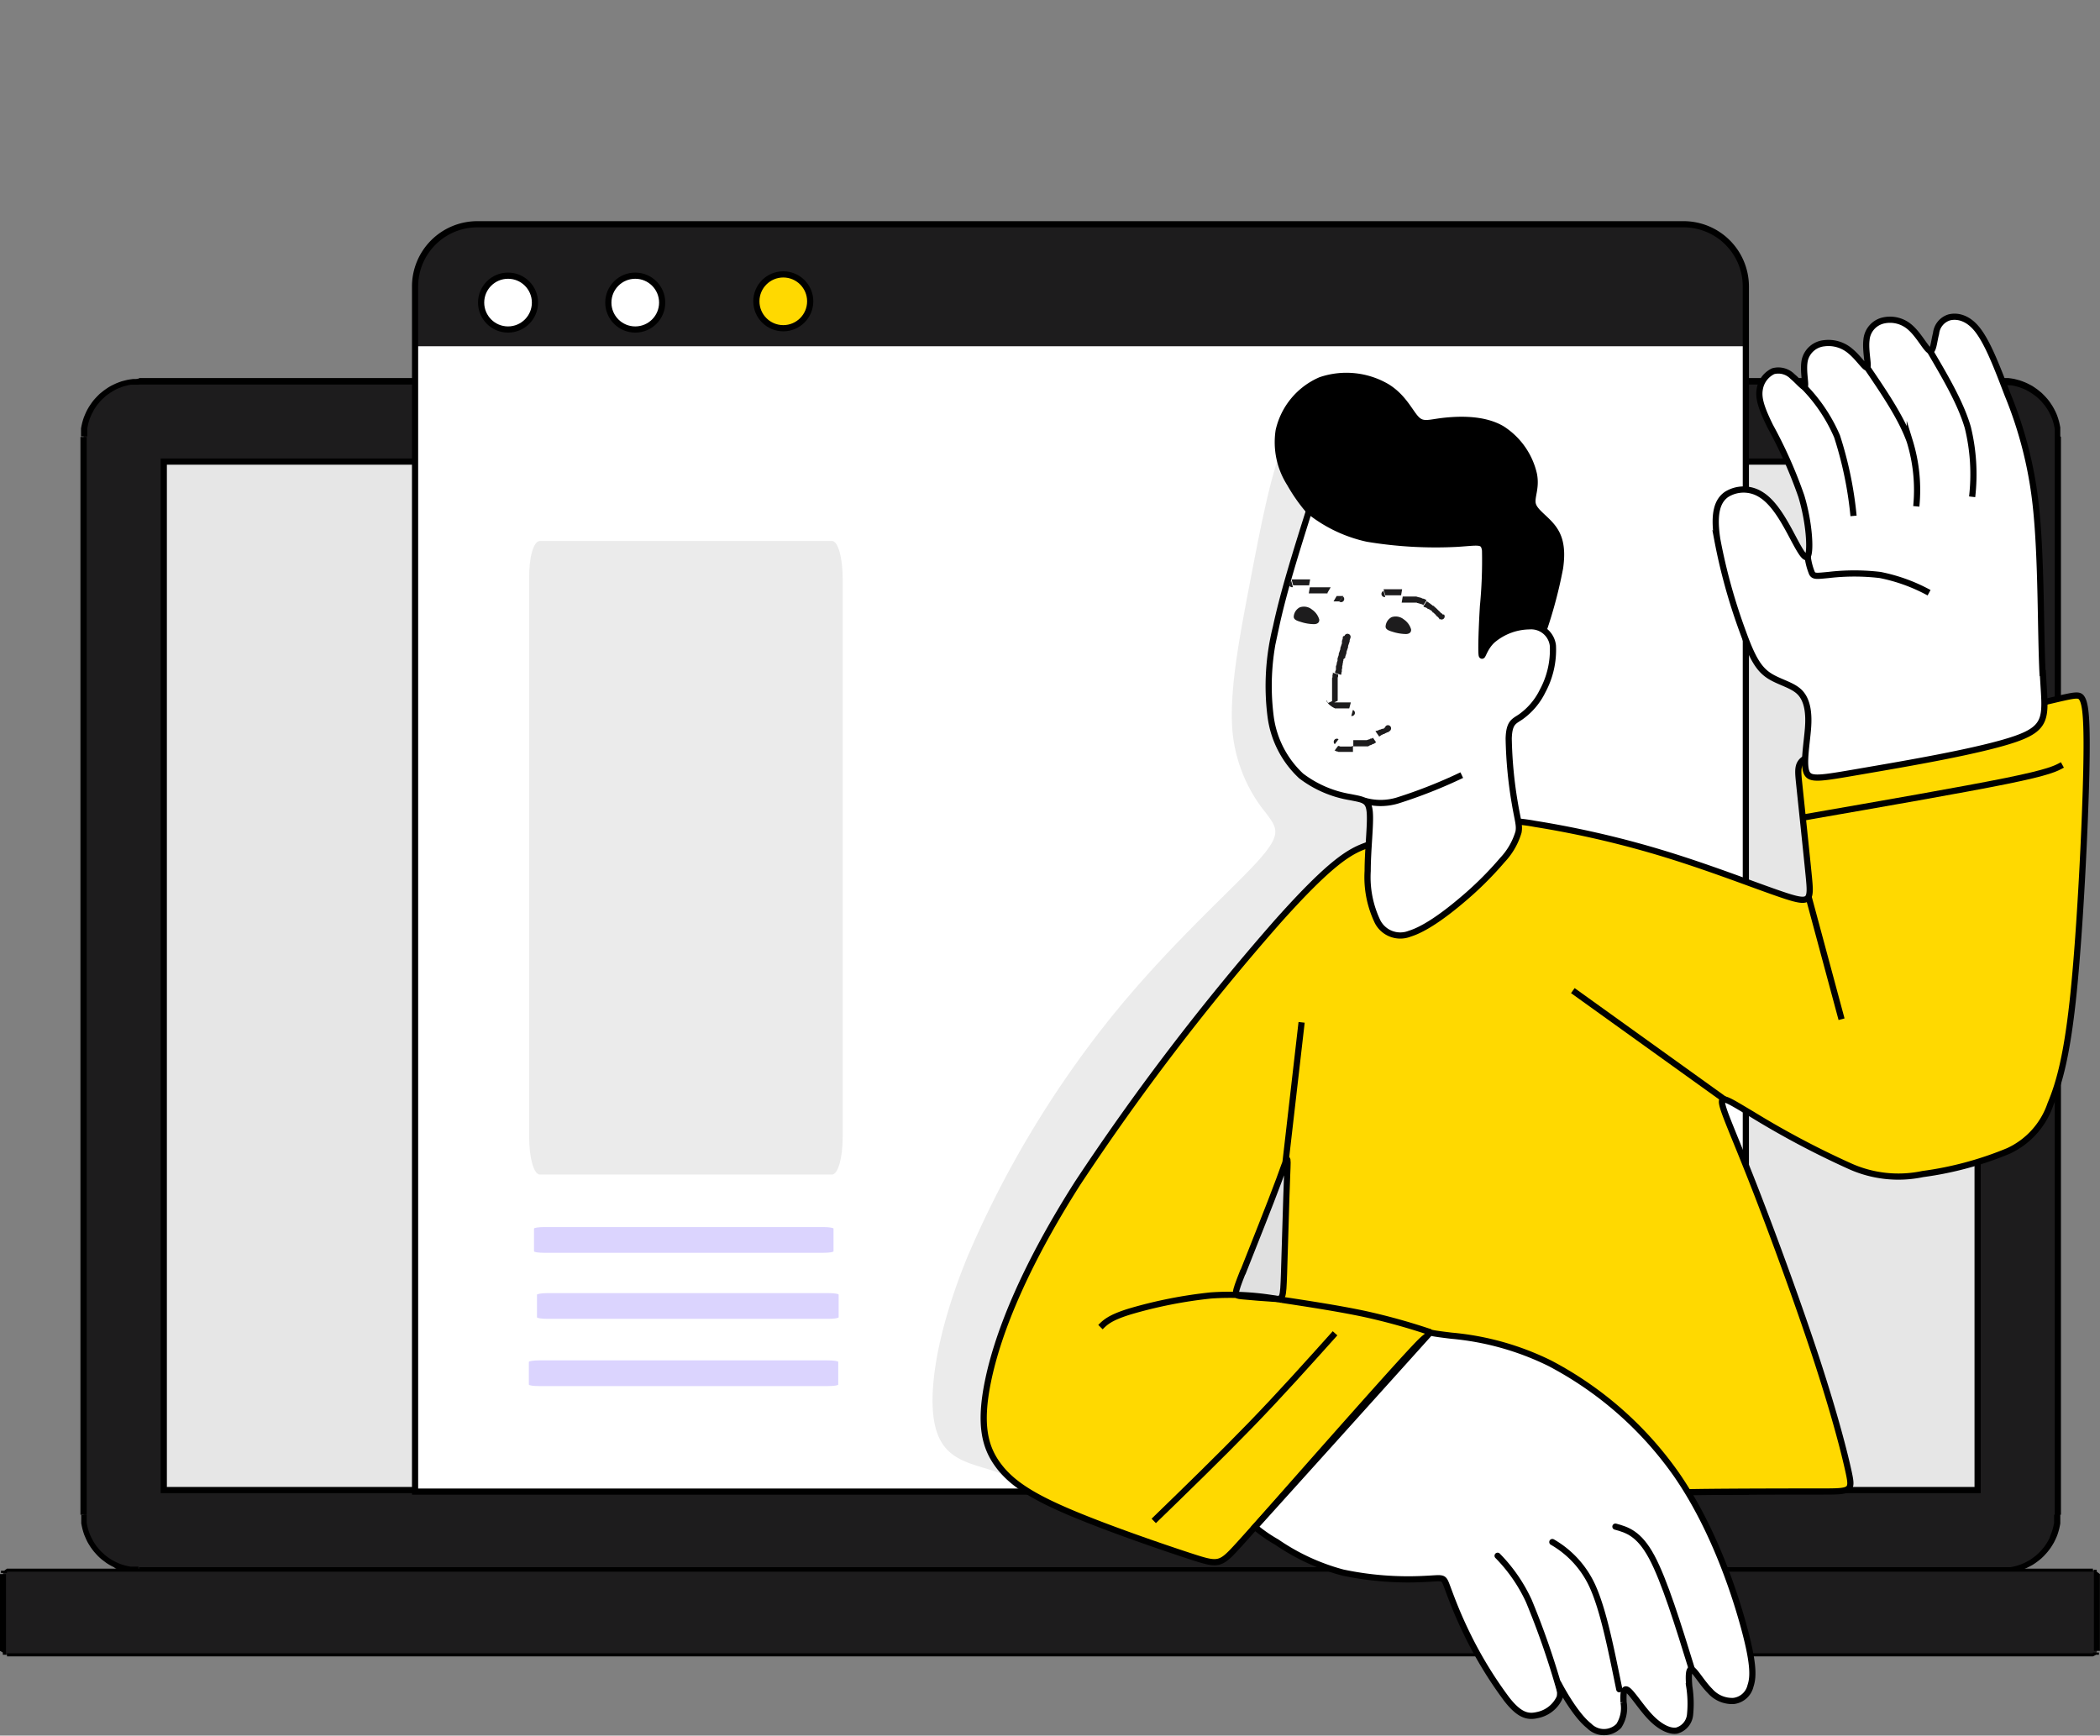
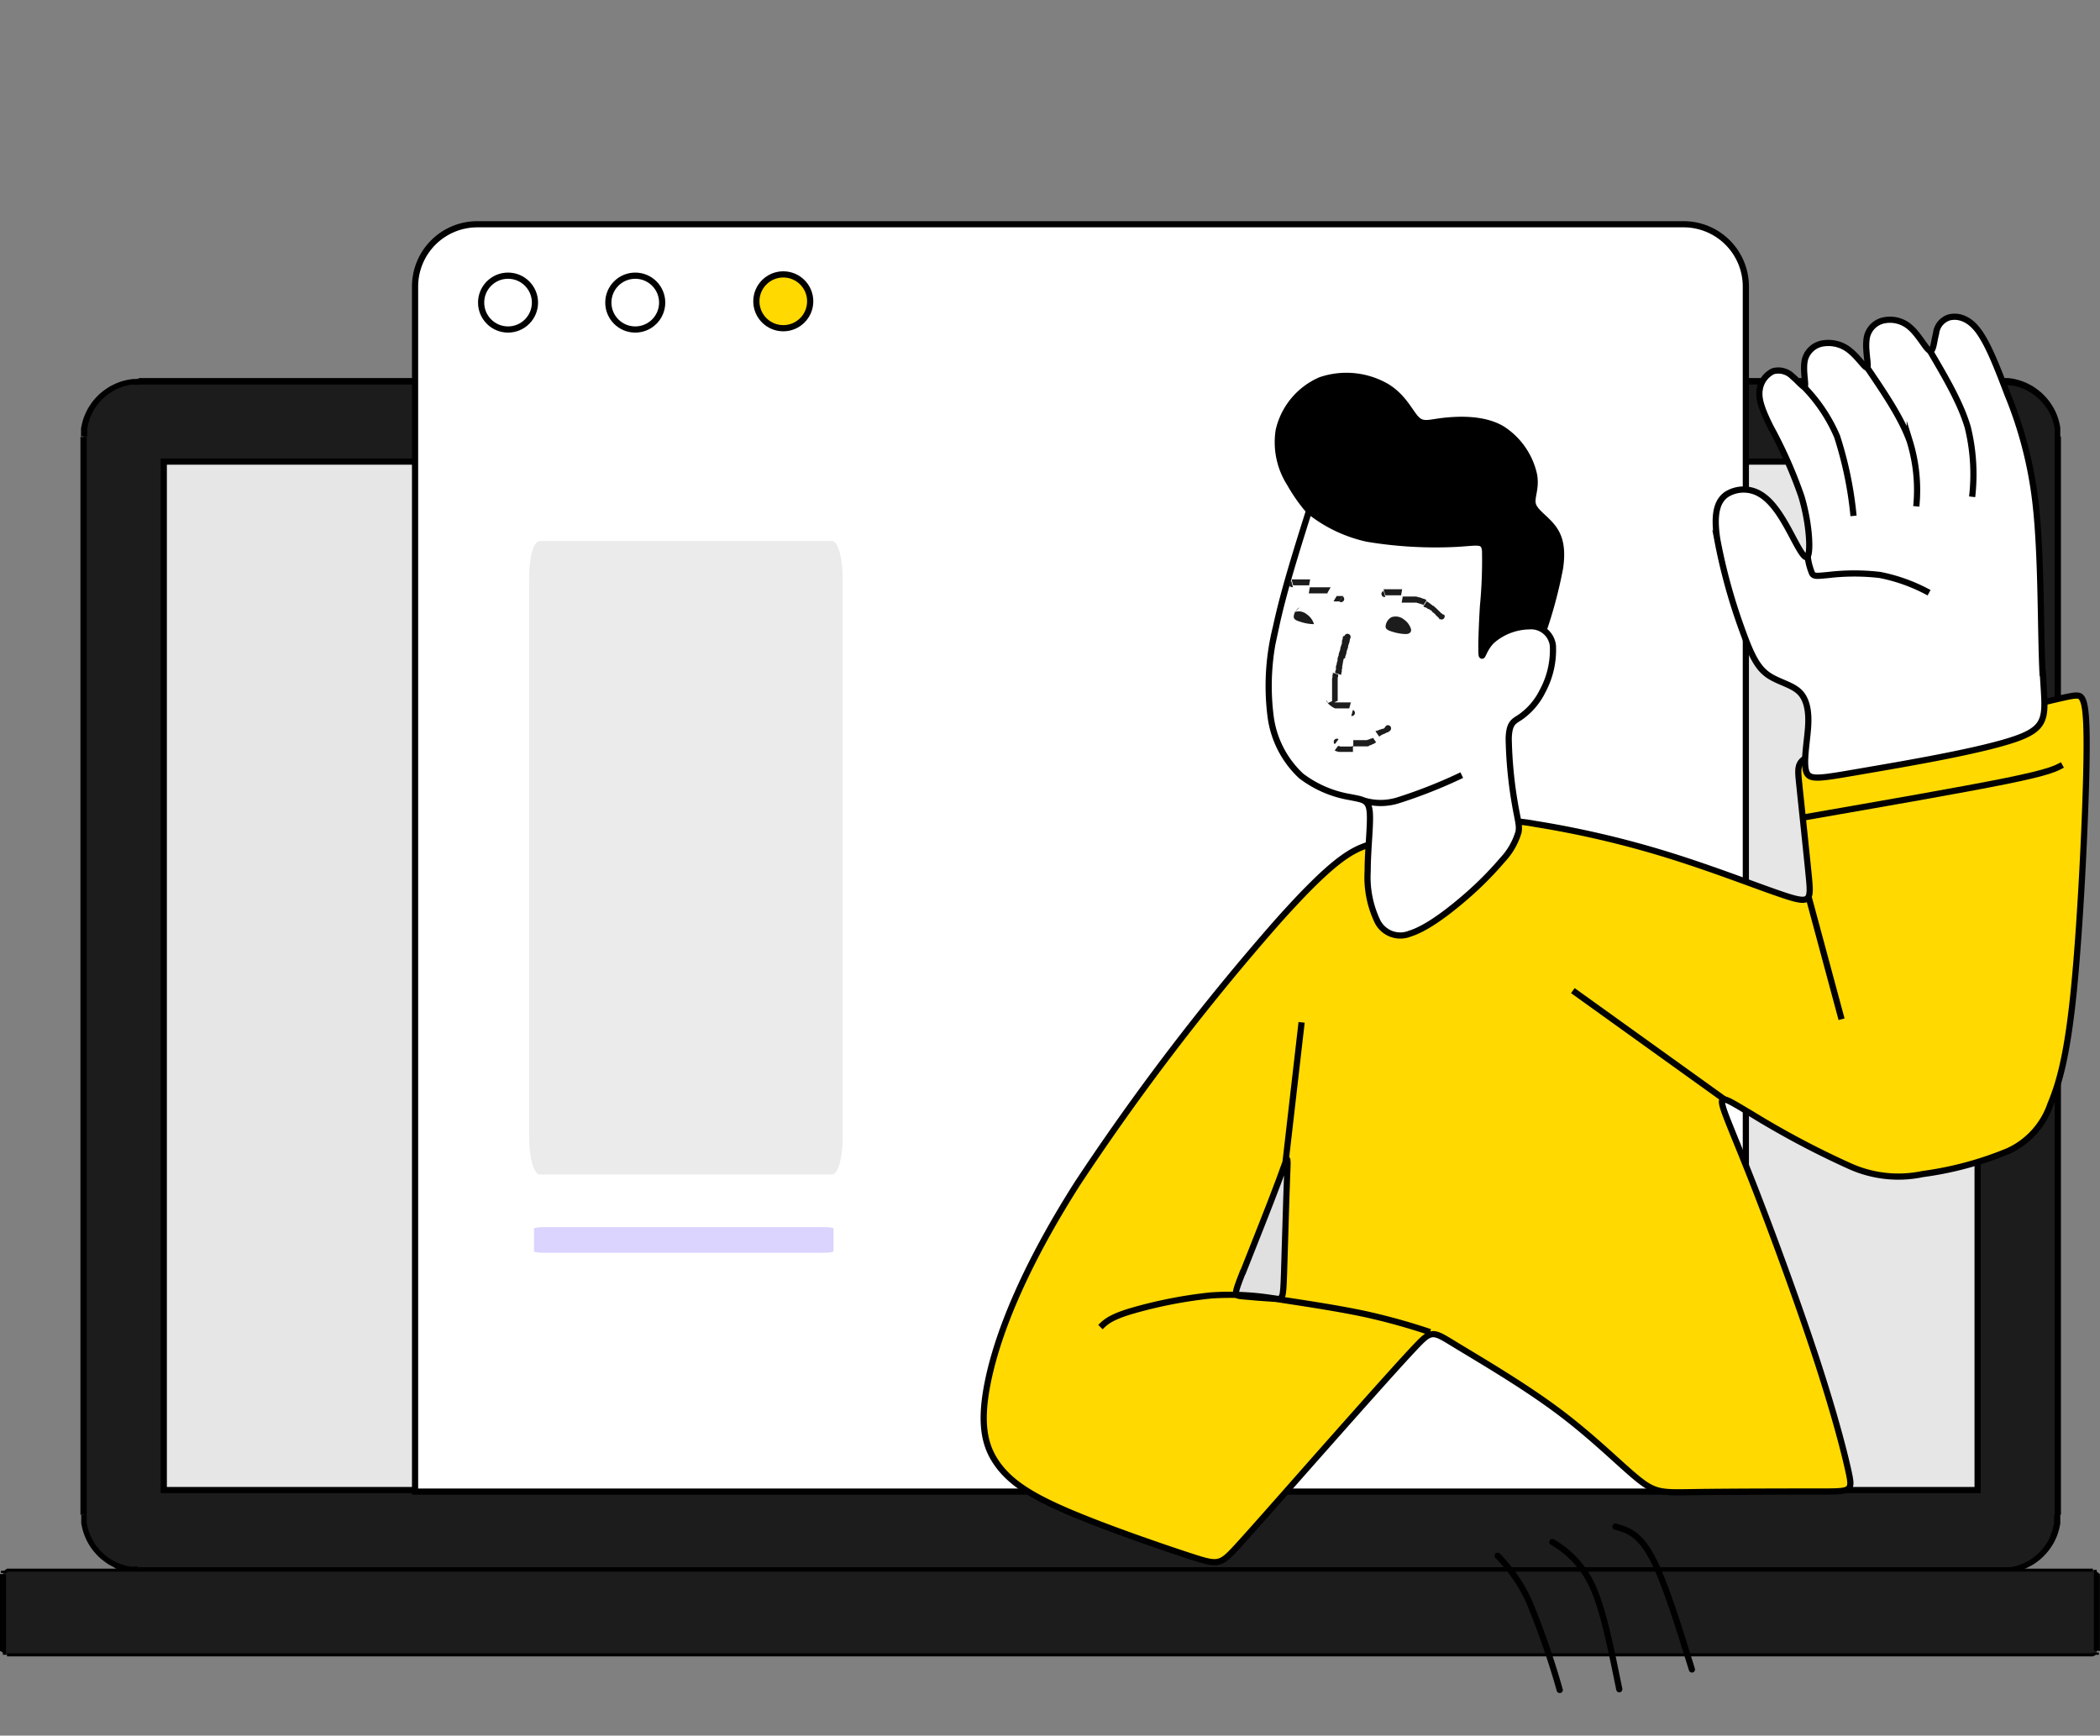
<svg xmlns="http://www.w3.org/2000/svg" id="Слой_1" data-name="Слой 1" viewBox="0 0 261.32 216.01">
  <rect x="0" y="0" width="261.32" height="216.01" fill="#808080" stroke="none" />
  <defs>
    <style>.cls-1,.cls-16,.cls-17,.cls-8{fill:none;}.cls-2,.cls-6{fill:#1d1c1d;}.cls-11,.cls-12,.cls-13,.cls-14,.cls-15,.cls-2,.cls-3,.cls-4,.cls-7{fill-rule:evenodd;}.cls-3{fill:#e6e6e6;}.cls-10,.cls-12,.cls-13,.cls-14,.cls-15,.cls-16,.cls-17,.cls-3,.cls-8,.cls-9{stroke:#000;}.cls-10,.cls-12,.cls-13,.cls-14,.cls-15,.cls-16,.cls-3,.cls-8,.cls-9{stroke-miterlimit:10;}.cls-10,.cls-17,.cls-3,.cls-8,.cls-9{stroke-width:0.77px;}.cls-14,.cls-4,.cls-9{fill:#fff;}.cls-5{clip-path:url(#clip-path);}.cls-7{fill:#ebebeb;}.cls-10,.cls-13{fill:#ffd900;}.cls-11{fill:#dbd4fe;}.cls-12,.cls-13,.cls-14,.cls-15,.cls-16{stroke-width:0.77px;}.cls-15{fill:#e0e0e0;}.cls-17{stroke-linecap:round;stroke-linejoin:round;}</style>
    <clipPath id="clip-path" transform="translate(-174.83 -171.95)">
-       <path class="cls-1" d="M234.21,199.86H384.36a7.75,7.75,0,0,1,7.72,7.73v150H226.48v-150A7.75,7.75,0,0,1,234.21,199.86Z" />
-     </clipPath>
+       </clipPath>
  </defs>
  <g id="Слой_1-2" data-name="Слой_1">
    <path class="cls-2" d="M192.13,219.42H424a6.92,6.92,0,0,1,6.9,6.91V360.47a6.92,6.92,0,0,1-6.9,6.9H192.13a6.92,6.92,0,0,1-6.9-6.9V226.33A6.92,6.92,0,0,1,192.13,219.42Z" transform="translate(-174.83 -171.95)" />
    <path id="_1" data-name="1" d="M424,219.81H192.13V219H424Zm7.29,6.52h-.77V226l0-.33,0-.32-.06-.32-.07-.32-.09-.31-.1-.3-.12-.29-.13-.29-.14-.28-.16-.28-.17-.26-.18-.26-.2-.24-.2-.24-.22-.23-.22-.21-.24-.21-.25-.19-.25-.18-.27-.17-.27-.16-.28-.15-.29-.13-.3-.11-.3-.11-.31-.08-.31-.08-.32-.05-.33,0-.33,0H424V219h.37l.37,0,.37.05.36.06.35.09.34.09.34.12.33.13.33.15.31.16.31.17.29.2.29.2.27.22.27.22.25.25.24.25.23.26.22.28.2.29.19.29.18.31.16.31.15.32.13.34.11.33.1.35.08.35.07.36,0,.36,0,.37v.38Zm-.77,134.14V226.33h.77V360.47h-.77ZM424,367.76V367h.33l.33,0,.33,0,.32-.06.31-.07.31-.09.3-.1.3-.12.29-.13.28-.15.27-.15.27-.17.25-.19.25-.19.24-.21.22-.21.22-.23.2-.24.2-.24.18-.26.17-.26.16-.28.14-.28L430,363l.12-.3.1-.3.09-.31.07-.31.06-.32,0-.33,0-.33v-.33h.77v.37l0,.37,0,.36-.07.36-.08.35-.1.35-.11.34-.13.33-.15.32-.16.32-.18.3-.19.3-.2.28-.22.28-.23.26-.24.26-.25.24-.27.23-.27.21-.29.21-.29.19-.31.17-.31.16-.33.15-.33.13-.34.12-.34.1-.35.08-.36.06-.37.05-.37,0ZM192.13,367H424v.78H192.13Zm-7.29-6.51h.78v.33l0,.33,0,.33.06.32.07.31.09.31.1.3.12.3.13.28.15.28.15.28.17.26.18.26.2.24.2.24.22.23.23.21.23.21.25.19.26.19.26.17.27.15.28.15.29.13.3.12.3.1.31.09.31.07.32.06.33,0,.33,0h.33v.78h-.37l-.37,0-.37-.05-.35-.06-.36-.08-.34-.1-.34-.12-.33-.13L189,367l-.32-.16-.3-.17-.3-.19-.28-.21-.28-.21-.27-.23-.25-.24-.24-.26-.23-.26-.22-.28-.2-.28-.19-.3-.18-.3-.16-.32-.14-.32-.14-.33-.11-.34-.1-.35-.08-.35-.07-.36,0-.36,0-.37v-.37Zm.78-134.14V360.47h-.78V226.33h.78Zm6.51-7.29v.77h-.33l-.33,0-.33,0-.32.05-.31.08-.31.08-.3.11-.3.11-.29.13-.28.15-.27.16-.26.17-.26.18-.25.19-.23.21-.23.21-.22.23-.2.24-.2.24-.18.26-.17.26-.15.28-.15.28-.13.29-.12.29-.1.3-.09.31-.07.32-.06.32,0,.32,0,.33v.34h-.78V226l0-.37,0-.36.07-.36.08-.35.1-.35.11-.33.14-.34.14-.32.16-.31.18-.31.19-.29.2-.29.22-.28.23-.26.24-.25.25-.25.27-.22.28-.22.28-.2.3-.2.3-.17.32-.16.32-.15.33-.13.34-.12.34-.09.36-.09.35-.06.37-.05.37,0Z" transform="translate(-174.83 -171.95)" />
    <polygon class="cls-3" points="20.38 57.45 20.38 185.45 246.09 185.45 246.09 57.45 20.38 57.45" />
    <path class="cls-2" d="M175.7,367.37H435.27a.49.49,0,0,1,.49.49v9.56a.49.49,0,0,1-.49.49H175.7a.5.5,0,0,1-.5-.49v-9.56A.5.5,0,0,1,175.7,367.37Z" transform="translate(-174.83 -171.95)" />
    <path id="_1-2" data-name="1" d="M435.27,367.56H175.7v-.38H435.27Zm.87.3h-.75v-.1h0v-.06h0v0h0v0h0v-.38h.3l.05,0h0l0,0,0,0,0,0,0,0,0,0,0,0,0,0,0,0,0,0,0,0,0,0,0,0,0,0v0l0,0v0l0,0v.23Zm-.75,9.56v-9.56h.75v9.56h-.75Zm-.12.68v-.38h0v0h0v0h0v0h0v-.1h.75v.23l0,0v.05l0,0,0,0,0,0,0,0,0,0,0,0,0,0,0,0,0,0,0,0,0,0,0,0,0,0,0,0h0l-.05,0h-.3Zm-259.57-.38H435.27v.38H175.7Zm-.87-.3h.75v.1h0v0h0v0h0v0h0v.38h-.3l-.05,0h0l-.05,0,0,0,0,0,0,0,0,0,0,0,0,0,0,0,0,0,0,0,0,0,0,0,0,0,0,0v-.05l0,0v-.23Zm.75-9.56v9.56h-.75v-9.56h.75Zm.12-.68v.38h0v0h0v0h0v.06h0v.1h-.75v-.23l0,0v-.05l0,0,0,0,0,0,0,0,0,0,0,0,0,0,0,0,0,0,0,0,0,0,0,0,0,0,.05,0h0l.05,0h.3Z" transform="translate(-174.83 -171.95)" />
    <path class="cls-4" d="M234.21,199.86H384.36a7.75,7.75,0,0,1,7.72,7.73v150H226.48v-150A7.75,7.75,0,0,1,234.21,199.86Z" transform="translate(-174.83 -171.95)" />
    <g class="cls-5">
      <rect class="cls-6" x="23.04" width="207.61" height="43.09" />
      <path class="cls-7" d="M334.08,228.48c-1.3,3.42-2.52,9.75-3.78,16.34s-2.57,13.42-2.08,18.39a18.85,18.85,0,0,0,4.2,10c1.42,1.92,2,2.65-1.55,6.44s-11.2,10.63-18.28,19.54a127.52,127.52,0,0,0-17.43,29.32c-3.83,9.41-5,17.22-3.88,21.25s4.41,4.28,7.54,5.38,6.08,3.05,8.53-2.32,4.41-18.08,10.2-29.16,15.39-20.52,22.6-30.37a96.14,96.14,0,0,0,14.78-29.64c2.77-9.53,3.5-18.33,1.92-24.39a18.49,18.49,0,0,0-9-11.49,20.55,20.55,0,0,0-8.84-3c-2.24-.15-3.62.36-4.93,3.78Z" transform="translate(-174.83 -171.95)" />
    </g>
    <path class="cls-8" d="M234.21,199.86H384.36a7.75,7.75,0,0,1,7.72,7.73v150H226.48v-150A7.75,7.75,0,0,1,234.21,199.86Z" transform="translate(-174.83 -171.95)" />
    <circle class="cls-9" cx="63.22" cy="37.66" r="3.35" />
    <circle class="cls-9" cx="79.05" cy="37.66" r="3.35" />
    <circle class="cls-10" cx="97.47" cy="37.5" r="3.35" />
    <path class="cls-7" d="M242,239.28h36.37c.73,0,1.32,2.06,1.32,4.61v69.64c0,2.54-.59,4.6-1.32,4.6H242c-.73,0-1.32-2.06-1.32-4.6V243.89C240.64,241.34,241.23,239.28,242,239.28Z" transform="translate(-174.83 -171.95)" />
-     <path class="cls-11" d="M241.94,341.26h35.89c.72,0,1.31.09,1.31.19v2.82c0,.11-.59.19-1.31.19H241.94c-.72,0-1.3-.08-1.3-.19v-2.82C240.64,341.35,241.22,341.26,241.94,341.26Z" transform="translate(-174.83 -171.95)" />
-     <path class="cls-11" d="M242.92,332.89h35c.7,0,1.27.08,1.27.19v2.82c0,.1-.57.19-1.27.19h-35c-.7,0-1.27-.09-1.27-.19v-2.82C241.65,333,242.22,332.89,242.92,332.89Z" transform="translate(-174.83 -171.95)" />
    <path class="cls-11" d="M242.54,324.67h34.74c.7,0,1.27.09,1.27.19v2.82c0,.11-.57.19-1.27.19H242.54c-.69,0-1.26-.08-1.26-.19v-2.82C241.28,324.76,241.85,324.67,242.54,324.67Z" transform="translate(-174.83 -171.95)" />
    <path class="cls-12" d="M366.26,252.19a56.75,56.75,0,0,0,2.7-9.56c.4-2.81-.19-4.19-1.08-5.25s-2.08-1.78-2.31-2.67.49-2,.13-3.76a9.11,9.11,0,0,0-4-5.64c-2.18-1.26-5.08-1.19-7-1s-2.74.63-3.56-.16-1.62-2.77-3.73-4.06a10,10,0,0,0-8.25-.83,9,9,0,0,0-5.21,6.27,9.55,9.55,0,0,0,1.39,6.6,21,21,0,0,0,3.16,4.25c1.12,1.22,2.31,2.41,4.49,4.62s5.34,5.44,8.64,8.41a53.73,53.73,0,0,0,8.87,6.8c2.15,1.12,3,.66,3.66,0s1.13-1.52,2.05-4.06Z" transform="translate(-174.83 -171.95)" />
    <path class="cls-13" d="M344.79,277.2c-2,.73-4.34,2-11.06,9.54a300.09,300.09,0,0,0-24.83,32.51c-7,11-10,19.13-11.12,24.57s-.39,8.22,1.22,10.43,4.13,3.86,8.84,5.87,11.65,4.39,15.18,5.54,3.66,1.09,6-1.48,6.79-7.66,11.14-12.57,8.58-9.67,10.72-11.94,2.21-2.08,5.08-.33,8.55,5.05,13,8.41,7.79,6.79,9.9,8.44,3,1.52,7.19,1.46,11.55-.07,15.34-.07,4,0,3.5-2.34-1.69-7-3.9-13.79-5.44-15.6-7.78-21.61-3.79-9.17-4.06-10.42.66-.59,3.76,1.25a107.93,107.93,0,0,0,12.07,6.4,14.68,14.68,0,0,0,9.11,1,42.35,42.35,0,0,0,10.65-2.87,9.93,9.93,0,0,0,5.25-5.84c1.12-2.67,2.11-6.24,2.9-14.12s1.39-20.09,1.55-27-.1-8.67-.53-9.37-1-.36-7,1-17.22,3.73-22.86,5.05-5.64,1.58-5.34,4.49.89,8.44,1.19,11.48.29,3.56-2.64,2.63-8.81-3.29-14.9-5.17a120.43,120.43,0,0,0-16.51-3.86,22.38,22.38,0,0,0-8.23,0c-2.29.39-5,1-7.14,1.39a34,34,0,0,0-5.73,1.35Z" transform="translate(-174.83 -171.95)" />
    <path class="cls-14" d="M337.73,235.5c-1.6,5.07-3.19,10.14-4.12,14.49a30.07,30.07,0,0,0-.67,11.11,12.27,12.27,0,0,0,3.8,7.42,13.81,13.81,0,0,0,6.13,2.64c1.62.33,2.28.33,2.41,1.88s-.26,4.65-.26,7.32a12.77,12.77,0,0,0,1.25,6.33,3.18,3.18,0,0,0,4,1.46c1.85-.57,4.23-2.28,6.34-4.06a42.65,42.65,0,0,0,5.18-5.11,8.64,8.64,0,0,0,2-3.47c.16-.86-.1-1.45-.47-3.66a53.22,53.22,0,0,1-.75-8c.06-2,.66-2.11,1.48-2.67a8.54,8.54,0,0,0,2.74-3.23,10.79,10.79,0,0,0,1.28-5.64,2.72,2.72,0,0,0-2.9-2.41,7.25,7.25,0,0,0-4.62,1.73c-1.09,1-1.28,2.4-1.35,1.77s0-3.23.17-6a59.23,59.23,0,0,0,.26-6.94c-.17-1.29-.76-1-3.52-.83A51.91,51.91,0,0,1,345,239a17.57,17.57,0,0,1-7.25-3.45Z" transform="translate(-174.83 -171.95)" />
    <path class="cls-15" d="M329.51,330.27c1.12-2.84,3.37-8.45,4.49-11.48s1.12-3.5,1-.6-.28,9.17-.39,12.31-.13,3.16-1.16,3.1-3.06-.22-4.07-.32-1-.18.1-3Z" transform="translate(-174.83 -171.95)" />
-     <path class="cls-14" d="M355.46,338.19a34.59,34.59,0,0,1,12.23,3.43,44.5,44.5,0,0,1,15.74,13.83c4.35,6.27,7,13.92,8.31,18.64s1.32,6.5.92,7.68a2.46,2.46,0,0,1-2.11,1.88,3.66,3.66,0,0,1-2.93-1.25c-1-1-1.82-2.47-2.25-2.67s-.43.92-.33,2.11a13.84,13.84,0,0,1,.1,3.5,2.28,2.28,0,0,1-1.68,2c-.89.13-2.08-.46-3.23-1.65s-2.28-3-2.84-3.39-.56.49-.53,1.51a4.08,4.08,0,0,1-.59,2.94,2.58,2.58,0,0,1-3.69,0c-1.56-1.22-3.2-4.12-3.67-5s.27.4,0,1.46a3.86,3.86,0,0,1-2.8,2.2c-1.19.28-2.25,0-3.8-2a50.51,50.51,0,0,1-5-8.25c-1.38-2.84-2.11-5-2.5-6s-.47-.8-2.68-.7a39.38,39.38,0,0,1-10.19-.79,26.56,26.56,0,0,1-8.24-3.8A18,18,0,0,1,331,362q10.92-12.1,21.82-24.22C352.94,337.83,353.1,337.91,355.46,338.19Z" transform="translate(-174.83 -171.95)" />
    <path class="cls-16" d="M352.78,337.74a77.93,77.93,0,0,0-8.06-2.24c-3.22-.69-7.23-1.3-10.4-1.78a33.94,33.94,0,0,0-8.81-.54,56.34,56.34,0,0,0-10.1,2c-2.46.76-3.05,1.35-3.64,1.94" transform="translate(-174.83 -171.95)" />
-     <path class="cls-16" d="M318.4,361.24c4.12-4,8.24-8,12-11.88s7.16-7.68,10.56-11.47" transform="translate(-174.83 -171.95)" />
    <path class="cls-16" d="M336.8,299.19q-1,8.7-2,17.39" transform="translate(-174.83 -171.95)" />
    <path class="cls-16" d="M389.41,308.78l-18.86-13.54" transform="translate(-174.83 -171.95)" />
    <path class="cls-16" d="M399.89,283.58q2.06,7.6,4.1,15.22" transform="translate(-174.83 -171.95)" />
    <path class="cls-16" d="M399.2,273.7c9.94-1.73,19.89-3.46,25.27-4.55s6.21-1.56,7-2" transform="translate(-174.83 -171.95)" />
    <path class="cls-16" d="M344.53,271.58a7.3,7.3,0,0,0,4.2,0,61.62,61.62,0,0,0,8-3.16" transform="translate(-174.83 -171.95)" />
    <path class="cls-14" d="M429,255.72c-.26-5.22-.13-14.17-.82-20.66a50.52,50.52,0,0,0-3.53-14c-1.32-3.46-2.44-6.36-3.69-8s-2.64-1.84-3.56-1.61a2.34,2.34,0,0,0-1.65,2c-.27,1-.33,2.34-.79,2.14s-1.32-1.91-2.41-2.87a3.76,3.76,0,0,0-3.46-.86,2.71,2.71,0,0,0-2,2.41c-.16,1.32.3,3.17.1,3.4s-1.05-1.15-2.08-2a4.17,4.17,0,0,0-3.29-1,2.76,2.76,0,0,0-2.38,2c-.3,1.18.1,2.9,0,3.3s-.79-.53-1.55-1.16a2.46,2.46,0,0,0-2.41-.66,3,3,0,0,0-1.68,2.31c-.17,1.09.23,2.34,1.32,4.55a57.05,57.05,0,0,1,3.86,8.68c1,3.3,1.18,6.73.82,7.45s-1.29-1.25-2.31-3.13-2.14-3.66-3.56-4.52a4,4,0,0,0-4.26,0c-1.12.79-1.65,2.31-1.15,5.57a71.28,71.28,0,0,0,3.17,11.48c1.15,3.2,1.94,4.59,3.2,5.45s3,1.18,3.92,2.14,1.16,2.54,1,4.51-.59,4.34-.19,5.4,1.65.8,7-.12,14.67-2.5,19-4,3.68-3,3.42-8.2Z" transform="translate(-174.83 -171.95)" />
    <path class="cls-16" d="M399.77,241.17a7.84,7.84,0,0,0,.55,2.14c.24.4.57.34,2.06.2a27.43,27.43,0,0,1,6.4,0,21.42,21.42,0,0,1,6.1,2.21" transform="translate(-174.83 -171.95)" />
    <path class="cls-16" d="M399.14,219.93a20.22,20.22,0,0,1,4.29,6.33,46.74,46.74,0,0,1,2.05,9.9" transform="translate(-174.83 -171.95)" />
    <path class="cls-16" d="M407.19,217.72c2.14,3.14,4.27,6.29,5.29,9.16a20.64,20.64,0,0,1,.81,8.09" transform="translate(-174.83 -171.95)" />
    <path class="cls-16" d="M415,215.64c1.91,3.25,3.82,6.49,4.7,9.51a24.52,24.52,0,0,1,.54,8.63" transform="translate(-174.83 -171.95)" />
    <path class="cls-2" d="M348,248.76a1.41,1.41,0,0,0-.75,1.17c0,.36.39.51.9.66a5.77,5.77,0,0,0,1.62.27c.45,0,.7-.23.65-.59a2.25,2.25,0,0,0-.89-1.22,1.6,1.6,0,0,0-1.53-.29Z" transform="translate(-174.83 -171.95)" />
    <path class="cls-6" d="M347,245.5l.21.75a.39.39,0,0,1-.21-.75Zm2.25.54H348l-.06,0h-.18l-.06,0h-.06l-.06,0h-.06l-.06,0-.06,0h-.06l-.07,0-.06,0-.21-.75H347l.06,0,.06,0,.07,0h.06l.07,0,.06,0h.07l.07,0h.06l.07,0h.07l.07,0h1.52l-.13.76Zm2.68,1.16h0l-.08,0-.08-.05-.08,0-.08-.05-.08,0-.08-.05-.08,0-.09-.05-.08,0-.09-.05-.09,0-.08,0-.09,0-.09,0-.09,0-.08,0-.09,0-.09,0-.09,0-.08,0-.09,0-.09,0-.08,0-.09,0-.08,0-.09,0-.08,0-.08,0-.08,0-.08,0h-.08l-.07,0,.13-.76.1,0,.09,0,.09,0,.09,0,.1,0,.09,0,.09,0,.1,0,.09,0,.1,0,.1,0,.09,0,.1,0,.09,0,.1,0,.1,0,.09,0,.1,0,.09.05.1,0,.09.05.1,0,.09.05.09,0,.09.05.09.05.09,0,.09.05.09,0,.08.06.09.05.08.06h0l-.42.64Zm2,1.73-.05-.06-.06-.06-.05-.05-.06-.06-.05-.06-.06,0-.06-.06,0-.06-.06-.05-.05-.06-.06-.05-.06-.06-.05-.05-.06-.06-.06,0L353,248l-.06-.05-.06-.06-.06,0-.06-.05-.06-.06-.06,0-.07-.05-.06,0-.07-.06-.07-.05-.06-.05-.07,0-.07-.05-.08,0-.07-.05-.07-.05.42-.64.08.05.08.06.08.05.08.06.08.05.07.06.08.06.07.05.07.06.07.06.07,0,.07.06.06.06.07.06.06.06.07.05.06.06.06.06.06.06.06.06.06.06.06.05.06.06.06.06.06.06.05.06.06.06.06,0,.05.06.06.06.05.06.06.06-.56.53Zm0,0,.56-.53a.38.38,0,0,1,0,.54.39.39,0,0,1-.55,0Z" transform="translate(-174.83 -171.95)" />
-     <path class="cls-2" d="M336.57,247.54a1.4,1.4,0,0,0-.75,1.16c0,.37.39.51.9.66a5.44,5.44,0,0,0,1.62.27c.45,0,.7-.23.65-.59a2.25,2.25,0,0,0-.89-1.22,1.57,1.57,0,0,0-1.53-.28Z" transform="translate(-174.83 -171.95)" />
+     <path class="cls-2" d="M336.57,247.54a1.4,1.4,0,0,0-.75,1.16c0,.37.39.51.9.66a5.44,5.44,0,0,0,1.62.27a2.25,2.25,0,0,0-.89-1.22,1.57,1.57,0,0,0-1.53-.28Z" transform="translate(-174.83 -171.95)" />
    <path class="cls-6" d="M335.52,244.28l.2.74a.38.38,0,0,1-.2-.74Zm2.17.52h-1.12l-.06,0h-.18l-.06,0h-.06l-.06,0h-.06l-.06,0H336l-.06,0-.06,0h-.07l-.06,0-.2-.74.06,0,.06,0,.06,0h.07l.06,0,.07,0H336l.07,0,.06,0h.07l.07,0h.13l.07,0h1.39l-.13.76Zm2.33,1h0l-.06,0-.07,0-.06,0-.07,0-.07,0-.07,0-.07,0-.07,0-.07,0-.08,0-.07,0-.08,0-.07,0-.08,0-.07,0-.08,0-.08,0-.07,0-.08,0-.08,0-.07,0-.08,0-.08,0-.07,0-.08,0-.07,0-.08,0-.07,0-.07,0h-.07l-.07,0h-.07l.13-.76.09,0H338l.09,0,.08,0,.09,0,.09,0,.08,0,.09,0,.08,0,.09,0,.08,0,.09,0,.08,0,.09,0,.08,0,.09,0,.08,0,.08,0,.08,0,.09,0,.08,0,.08,0,.07,0,.08,0,.08,0,.07,0,.08,0,.07,0,.07,0,.07,0,.07,0,.07,0h0l-.39.67Zm1.45,1,0,0,0,0,0,0,0,0,0,0,0,0,0,0,0,0,0,0-.05,0,0,0,0,0-.05,0,0,0,0,0,0,0,0,0-.05,0,0,0,0,0,0,0-.05,0-.05,0,0,0-.05,0-.06,0-.05,0-.06,0-.05,0-.06,0-.06,0-.06,0,.39-.67.06,0,.07,0,.06,0,.06,0,.06,0,.06,0,.06,0,.05,0,.06,0,.05,0,.05,0,.05,0,0,0,.05,0,.05,0,0,0,0,0,.05,0,0,0,0,0,0,0,0,0,0,0,0,0,0,0,0,0,0,0,0,0,0,0,0,0,0,0,0,0-.49.6Zm0,0,.49-.6a.39.39,0,0,1,.05.55.38.38,0,0,1-.54.05Z" transform="translate(-174.83 -171.95)" />
    <path class="cls-6" d="M340.93,264.57a.39.39,0,0,1,.47-.62Zm2.26.19,0,.77h-.53l-.08,0h-.08l-.08,0-.08,0-.08,0-.08,0-.07,0-.08,0-.07,0-.07,0-.07,0-.07,0-.06,0-.07,0-.07,0-.06,0-.06,0-.06,0-.07-.05-.06,0-.06,0-.06-.05-.06,0-.05-.05-.06,0-.06,0,.47-.62.06.05.06,0,.05,0,.06.05.05,0,.06,0,.05,0,.06,0,0,0,.06,0,.05,0,.06,0,.05,0,.05,0,.06,0,0,0,.06,0,.05,0,.05,0,.06,0,.05,0h.06l.05,0h.06l0,0h.42Zm2.44-1.06.44.64h0l-.08.05-.08.05-.07.05-.08.05-.08,0-.09.05-.08.05-.08.05-.09,0-.09.05-.08.05-.09.05-.09,0-.09,0-.09,0-.09,0-.1,0-.09,0-.09,0-.09,0-.09,0-.1,0-.09,0-.09,0-.1,0-.09,0-.09,0-.1,0-.09,0h-.28l0-.77h.34l.07,0,.08,0,.07,0,.08,0,.08,0,.08,0,.08,0,.08,0,.08,0,.08,0,.08,0,.09,0,.08,0,.08,0,.08,0,.08,0,.08,0,.08-.05.08,0,.08-.05.07,0,.08-.05.08-.05.07,0,.07,0,.07-.05.07,0Zm1.66-1.4.55.55,0,0,0,.05-.05,0,0,0-.05.05-.05,0,0,.05,0,0-.05.05-.05,0-.05,0,0,0,0,.05-.06,0-.05,0-.05.05-.05,0-.06.05,0,0-.06,0-.06.05-.06.05-.06,0-.06,0-.06.05-.07.05-.06,0-.07.05-.07.05-.07.05-.07.05-.07,0-.44-.64.07-.05.07,0,.06,0,.07-.05.06,0,.06-.05.06,0,.06-.05.05,0,.06,0,.05-.05.06,0,.05-.05,0,0,.05,0,.05,0,.05,0,.05,0,0,0,0-.05.05,0,.05,0,0-.05.05,0,0,0,0,0,0-.05.05,0,0,0,0-.05,0,0,0,0Zm0,0a.39.39,0,0,1,.55.55l-.55-.55Z" transform="translate(-174.83 -171.95)" />
    <path class="cls-6" d="M343.18,260.31a.39.39,0,0,1-.2.75l.2-.75Zm-3.09-.87.7-.32h0l0,.05,0,.05,0,0,0,0,0,.05,0,0,.05.05,0,0,.05.05.06,0,.06,0,.07,0,.07,0,.07,0,.08,0,.08,0,.08,0,.08,0,.09,0,.09,0,.09,0,.1,0,.09,0,.1,0,.1,0,.1,0,.1,0,.11,0,.1,0,.11,0,.1,0,.11,0-.2.75-.11,0-.11,0-.1,0-.11,0-.11,0-.11,0-.1,0-.11,0-.1,0-.11,0-.1,0-.11,0-.1,0-.1,0-.1,0-.09,0-.1,0-.09-.05-.1-.05-.09-.05-.08-.05-.09-.06-.08-.06-.08-.06-.08-.07-.08-.07-.07-.08-.06-.08-.07-.08-.05-.09-.06-.09,0-.09Zm.52-3.79.73.24h0l0,.14,0,.13-.05.13,0,.13,0,.12,0,.13,0,.13,0,.12,0,.12,0,.12,0,.12,0,.11,0,.12,0,.11,0,.11,0,.11,0,.1,0,.1,0,.1V259l0,.06,0,.06,0,.05-.7.32,0-.1,0-.1,0-.11,0-.1,0-.11v-.77l0-.11v-.12l0-.12,0-.12,0-.12,0-.12,0-.12,0-.12,0-.12,0-.13,0-.13,0-.12,0-.13,0-.13,0-.13.05-.13,0-.13,0-.13.05-.14,0-.13Zm1.53-4.56.74.24-.05.15-.05.15,0,.14-.05.15-.05.15-.05.14-.05.15,0,.15-.05.14-.05.15-.05.14-.05.15,0,.14-.05.15-.05.14-.05.15,0,.14L342,254l0,.15-.05.14,0,.14-.05.14,0,.14-.05.14,0,.14,0,.14-.05.13,0,.14,0,.14-.05.13,0,.14-.05.13-.73-.24,0-.14.05-.13.05-.14,0-.13,0-.14,0-.14.05-.14.05-.14,0-.14.05-.14.05-.14,0-.14,0-.14.05-.14.05-.15.05-.14,0-.14.05-.15.05-.14.05-.15.05-.14,0-.15.05-.14.05-.15.05-.15.05-.14,0-.15,0-.14.05-.15.05-.15,0-.15.05-.14Zm0,0a.39.39,0,0,1,.49-.24.38.38,0,0,1,.25.48l-.74-.24Z" transform="translate(-174.83 -171.95)" />
    <path class="cls-17" d="M385.37,379.73c-1.71-5.53-3.42-11.06-5-14s-3.06-3.38-4.52-3.78" transform="translate(-174.83 -171.95)" />
    <path class="cls-17" d="M376.33,382.19c-1-4.88-1.95-9.77-3.33-12.82a12.12,12.12,0,0,0-5-5.5" transform="translate(-174.83 -171.95)" />
    <path class="cls-17" d="M368.92,382.28a100,100,0,0,0-3.84-11.07,19.83,19.83,0,0,0-3.89-5.63" transform="translate(-174.83 -171.95)" />
  </g>
</svg>